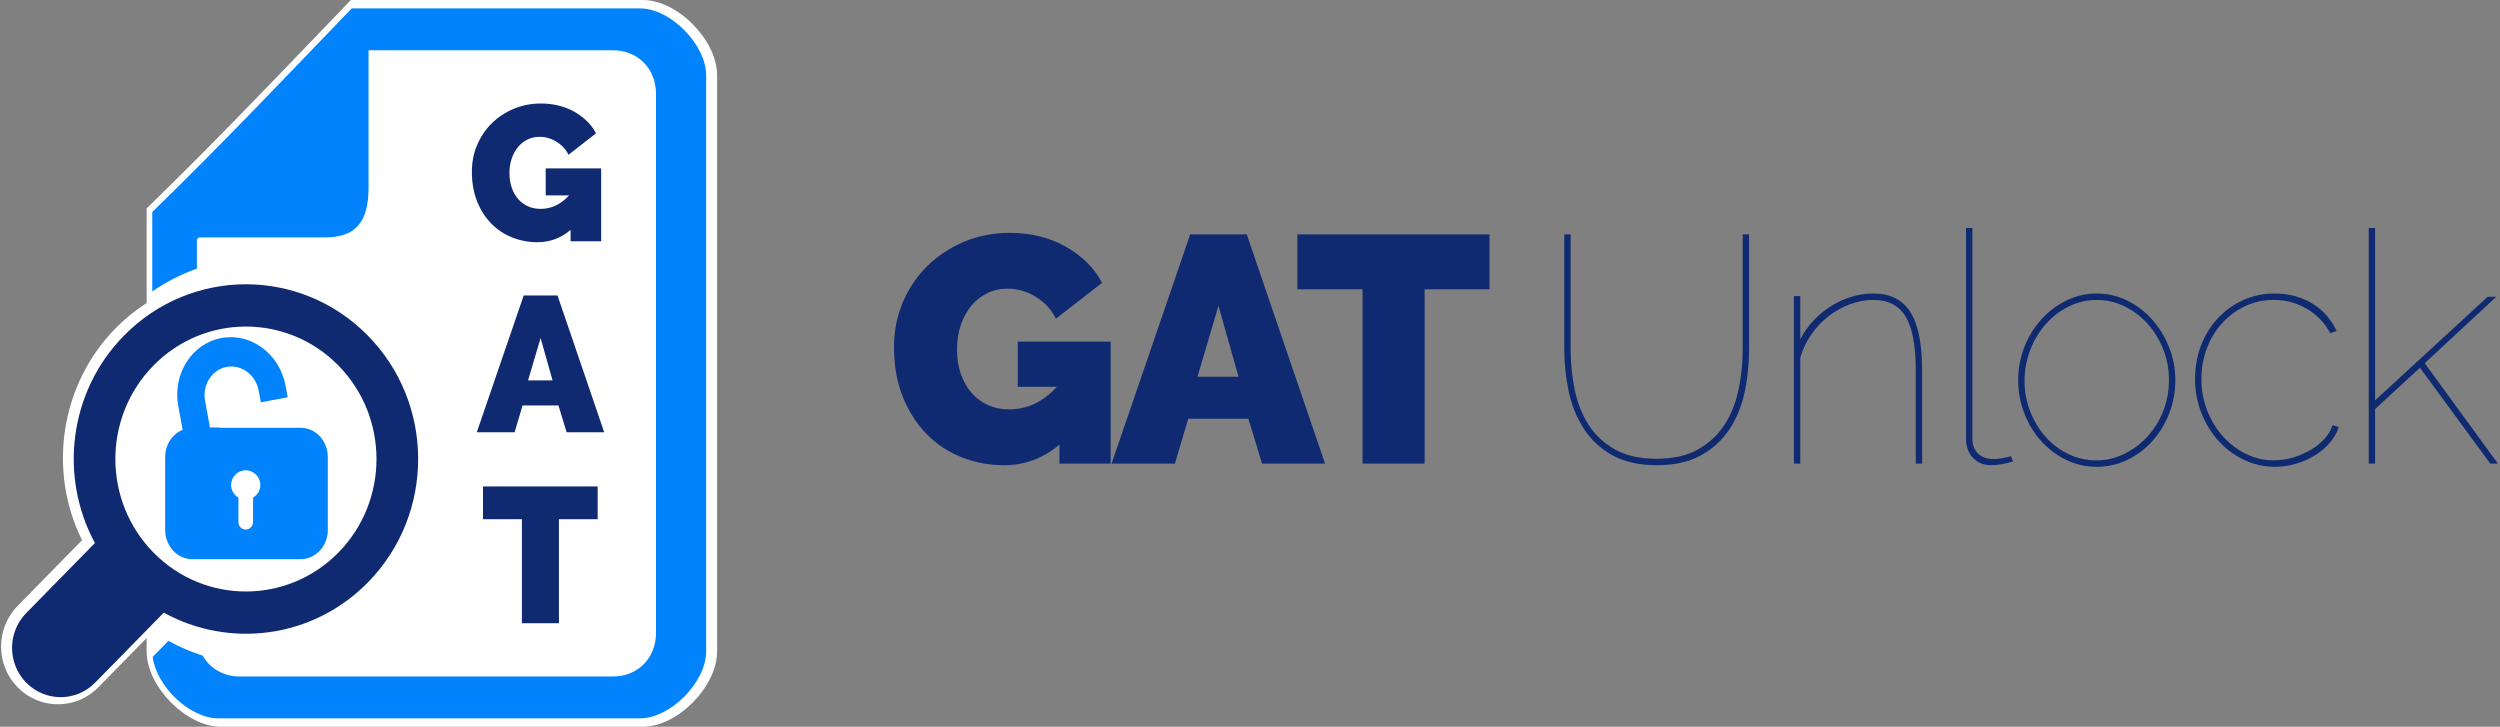
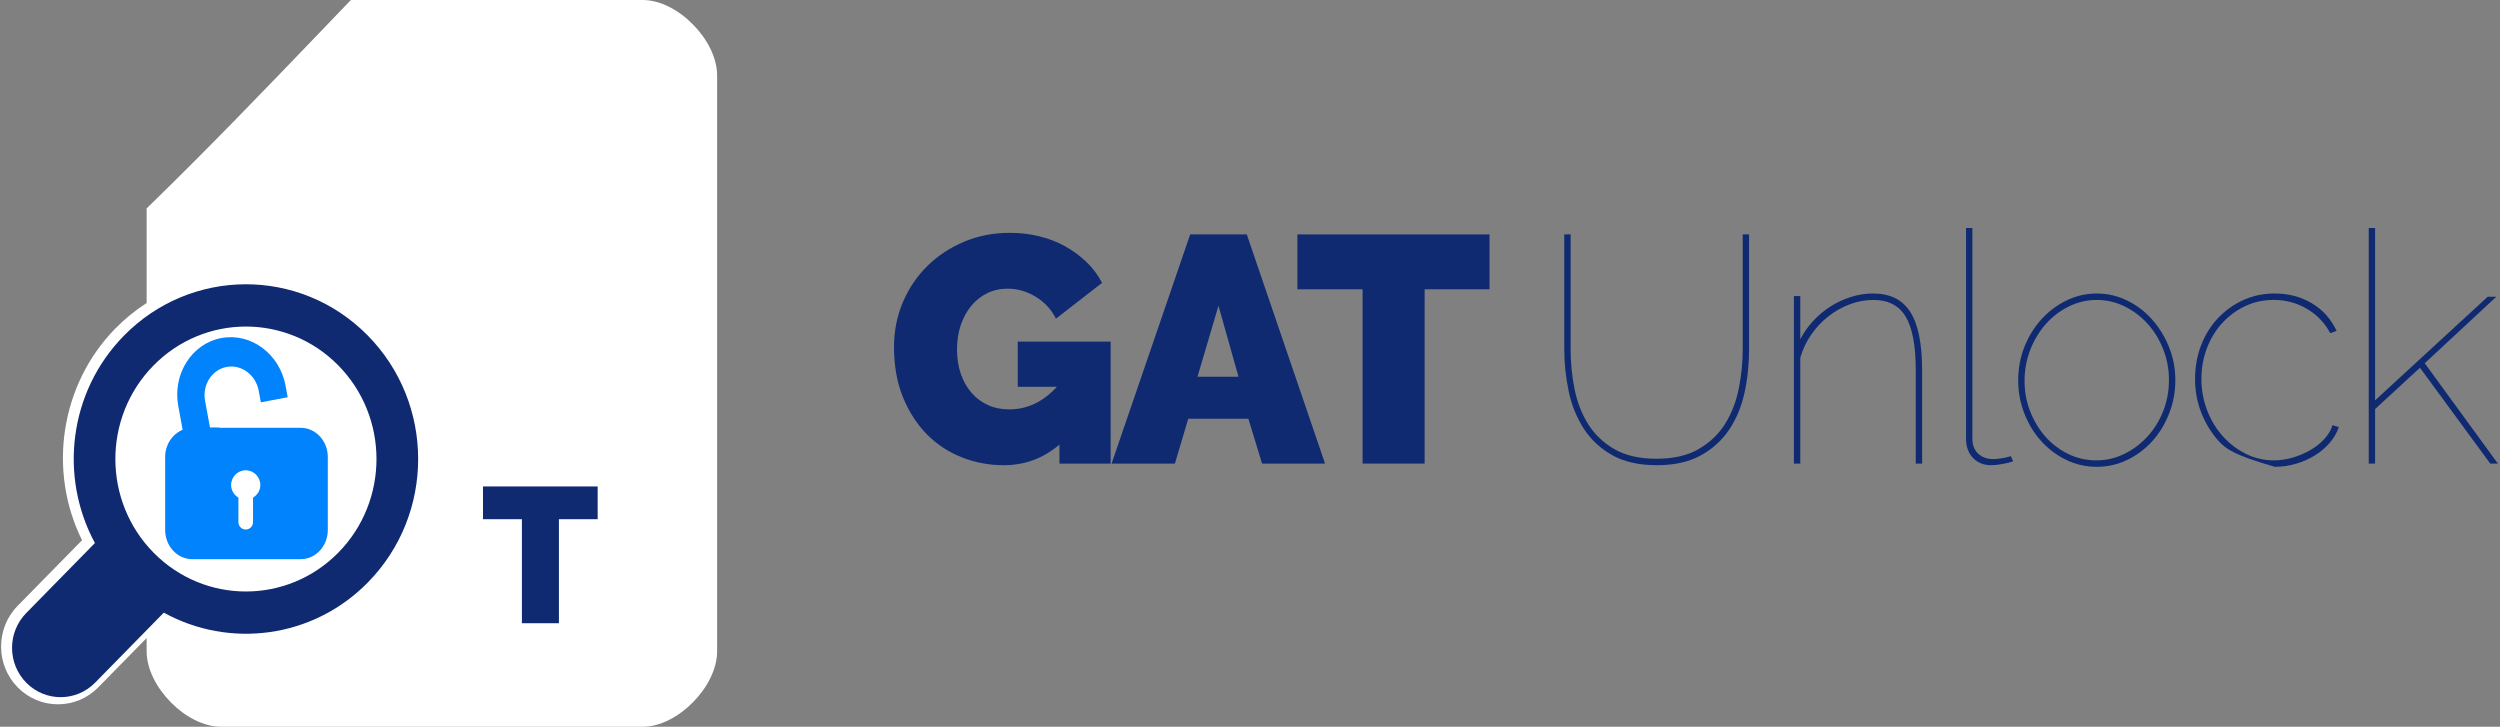
<svg xmlns="http://www.w3.org/2000/svg" width="172" height="50" viewBox="0 0 172 50" fill="none">
  <rect x="0" y="0" width="172" height="50" fill="#808080" stroke="none" />
  <g clip-path="url(#clip0_983_17850)">
    <path d="M44.227 50H15.201C12.812 50 10.089 47.237 10.089 44.813V43.896L6.763 47.286C6.023 48.04 5.038 48.456 3.988 48.456C2.946 48.456 1.965 48.044 1.226 47.299C-0.303 45.754 -0.309 43.233 1.214 41.681L5.645 37.166C3.261 32.364 4.174 26.434 7.935 22.602C8.587 21.936 9.311 21.346 10.09 20.846V14.338L10.265 14.167C14.355 10.191 18.2 6.187 21.918 2.316C22.61 1.594 23.296 0.88 23.974 0.174L24.141 0H44.227C46.615 0 49.338 2.763 49.338 5.186V44.813C49.338 47.237 46.615 50 44.227 50Z" fill="white" />
-     <path d="M44.043 0.579H25.357H24.198C19.909 5.033 15.343 9.853 10.476 14.585V16.331V20.048C11.443 19.388 12.476 18.864 13.546 18.479V16.471C13.592 16.426 13.64 16.377 13.687 16.331H22.338C24.421 16.331 25.357 15.356 25.357 12.881V3.459H42.175C43.882 3.459 45.133 4.723 45.133 6.46V43.54C45.133 45.279 43.881 46.542 42.175 46.542H16.504C15.37 46.542 14.443 45.986 13.945 45.107C13.136 44.843 12.344 44.511 11.585 44.093L10.503 45.196C10.767 47.224 13.049 49.421 15.018 49.421H44.043C46.127 49.421 48.584 46.936 48.584 44.813V5.186C48.584 3.065 46.127 0.579 44.043 0.579Z" fill="#0083FC" />
    <path d="M25.317 40.064C29.934 35.358 29.918 27.746 25.28 23.061C20.642 18.376 13.14 18.392 8.522 23.099C4.726 26.969 4.065 32.804 6.53 37.361L1.804 42.178C0.5 43.506 0.505 45.654 1.814 46.977C3.123 48.299 5.24 48.294 6.544 46.967L11.27 42.15C15.772 44.63 21.52 43.934 25.317 40.064ZM10.582 38.04C7.067 34.489 7.055 28.718 10.555 25.151C14.055 21.584 19.741 21.571 23.257 25.122C26.773 28.674 26.786 34.445 23.285 38.012C19.785 41.578 14.098 41.591 10.582 38.04Z" fill="#0F2A71" />
    <path d="M20.688 29.433H15.094V29.41H14.446L14.109 27.583C13.907 26.487 14.571 25.439 15.588 25.246C16.606 25.053 17.597 25.787 17.799 26.884L17.946 27.679L19.792 27.329L19.645 26.533C19.241 24.343 17.257 22.873 15.223 23.259C13.188 23.645 11.861 25.743 12.265 27.933L12.566 29.57C11.864 29.859 11.363 30.585 11.363 31.442V36.463C11.363 37.572 12.198 38.471 13.228 38.471H20.688C21.718 38.471 22.553 37.572 22.553 36.463V31.442C22.554 30.333 21.718 29.433 20.688 29.433ZM17.408 34.237V35.922C17.408 36.204 17.183 36.432 16.905 36.432C16.628 36.432 16.403 36.204 16.403 35.922V34.237C16.109 34.06 15.9 33.747 15.9 33.374C15.9 32.81 16.35 32.355 16.905 32.355C17.46 32.355 17.91 32.81 17.91 33.374C17.91 33.747 17.702 34.06 17.408 34.237Z" fill="#0083FC" />
-     <path d="M39.257 15.817C38.595 16.382 37.834 16.665 36.971 16.665C36.371 16.665 35.795 16.557 35.248 16.34C34.698 16.124 34.22 15.808 33.81 15.392C33.401 14.977 33.074 14.469 32.831 13.868C32.587 13.267 32.465 12.582 32.465 11.814C32.465 11.151 32.587 10.535 32.831 9.965C33.074 9.395 33.41 8.9 33.836 8.48C34.263 8.06 34.766 7.729 35.345 7.486C35.924 7.243 36.548 7.121 37.219 7.121C37.637 7.121 38.038 7.168 38.421 7.26C38.804 7.353 39.159 7.49 39.485 7.671C39.812 7.853 40.106 8.069 40.367 8.32C40.628 8.572 40.842 8.857 41.007 9.175L39.113 10.646C38.931 10.276 38.656 9.977 38.29 9.752C37.924 9.527 37.537 9.414 37.127 9.414C36.822 9.414 36.544 9.476 36.291 9.6C36.039 9.724 35.821 9.896 35.639 10.117C35.456 10.338 35.312 10.601 35.208 10.905C35.103 11.21 35.05 11.544 35.05 11.906C35.05 12.277 35.103 12.613 35.208 12.913C35.312 13.214 35.458 13.472 35.645 13.688C35.832 13.905 36.057 14.073 36.317 14.192C36.579 14.311 36.871 14.37 37.193 14.37C37.933 14.37 38.586 14.061 39.152 13.443H37.545V11.587H41.36V16.597H39.256V15.817H39.257Z" fill="#0F2A71" />
-     <path d="M36.031 20.328H38.356L41.569 29.738H38.983L38.421 27.896H35.952L35.404 29.738H32.804L36.031 20.328ZM38.016 26.173L37.193 23.257L36.331 26.173H38.016Z" fill="#0F2A71" />
    <path d="M41.119 35.721H38.454V42.878H35.907V35.721H33.23V33.468H41.119V35.721H41.119Z" fill="#0F2A71" />
    <path d="M72.889 30.585C71.78 31.533 70.503 32.007 69.059 32.007C68.052 32.007 67.089 31.826 66.17 31.463C65.251 31.1 64.448 30.571 63.763 29.875C63.077 29.179 62.53 28.328 62.121 27.322C61.713 26.315 61.508 25.168 61.508 23.88C61.508 22.769 61.713 21.737 62.121 20.782C62.53 19.827 63.092 18.998 63.807 18.295C64.521 17.592 65.364 17.037 66.334 16.629C67.304 16.222 68.351 16.019 69.475 16.019C70.175 16.019 70.846 16.096 71.488 16.252C72.13 16.407 72.725 16.637 73.272 16.94C73.819 17.244 74.312 17.606 74.75 18.028C75.187 18.45 75.544 18.927 75.822 19.46L72.648 21.925C72.342 21.303 71.882 20.804 71.27 20.426C70.657 20.049 70.008 19.86 69.322 19.86C68.811 19.86 68.344 19.964 67.921 20.171C67.498 20.379 67.133 20.667 66.827 21.037C66.52 21.408 66.28 21.848 66.104 22.359C65.93 22.87 65.842 23.429 65.842 24.036C65.842 24.658 65.93 25.22 66.104 25.723C66.279 26.227 66.524 26.66 66.838 27.022C67.151 27.385 67.527 27.666 67.965 27.866C68.403 28.066 68.891 28.166 69.432 28.166C70.671 28.166 71.766 27.648 72.715 26.612H70.022V23.503H76.413V31.897H72.889V30.585H72.889Z" fill="#0F2A71" />
    <path d="M81.884 16.128H85.779L91.163 31.895H86.83L85.888 28.808H81.752L80.833 31.895H76.478L81.884 16.128ZM85.21 25.921L83.831 21.036L82.387 25.921H85.21Z" fill="#0F2A71" />
    <path d="M102.478 19.904H98.014V31.895H93.746V19.904H89.26V16.129H102.478V19.904V19.904Z" fill="#0F2A71" />
    <path d="M113.968 31.562C115.135 31.562 116.102 31.34 116.868 30.896C117.634 30.452 118.239 29.874 118.685 29.164C119.13 28.453 119.443 27.646 119.626 26.743C119.808 25.84 119.899 24.93 119.899 24.012V16.128H120.337V24.012C120.337 25.063 120.231 26.07 120.02 27.032C119.808 27.994 119.454 28.842 118.958 29.574C118.462 30.307 117.809 30.896 117 31.34C116.189 31.784 115.187 32.006 113.99 32.006C112.765 32.006 111.743 31.777 110.926 31.318C110.109 30.859 109.456 30.252 108.967 29.497C108.479 28.742 108.132 27.887 107.928 26.932C107.724 25.977 107.622 25.004 107.622 24.012V16.128H108.059V24.012C108.059 24.959 108.15 25.885 108.333 26.788C108.515 27.691 108.832 28.497 109.285 29.208C109.737 29.919 110.342 30.489 111.102 30.918C111.859 31.347 112.815 31.562 113.968 31.562Z" fill="#0F2A71" />
    <path d="M132.243 31.895H131.804V25.477C131.804 23.79 131.575 22.561 131.115 21.791C130.655 21.021 129.915 20.636 128.894 20.636C128.339 20.636 127.795 20.736 127.263 20.936C126.73 21.136 126.238 21.413 125.786 21.769C125.333 22.124 124.939 22.546 124.604 23.035C124.268 23.523 124.02 24.049 123.86 24.611V31.895H123.422V20.37H123.86V23.345C124.093 22.887 124.392 22.461 124.757 22.068C125.122 21.676 125.523 21.343 125.961 21.069C126.399 20.795 126.865 20.58 127.362 20.425C127.857 20.269 128.361 20.192 128.871 20.192C130.039 20.192 130.892 20.618 131.432 21.469C131.971 22.32 132.242 23.656 132.242 25.477V31.895H132.243Z" fill="#0F2A71" />
    <path d="M135.262 15.685H135.7V30.185C135.7 30.615 135.831 30.955 136.094 31.207C136.357 31.459 136.707 31.584 137.145 31.584C137.305 31.584 137.498 31.566 137.725 31.529C137.95 31.492 138.159 31.444 138.348 31.384L138.502 31.739C138.297 31.813 138.045 31.876 137.747 31.928C137.448 31.98 137.196 32.006 136.992 32.006C136.481 32.006 136.065 31.839 135.744 31.506C135.423 31.173 135.263 30.732 135.263 30.184V15.685H135.262Z" fill="#0F2A71" />
    <path d="M144.257 32.117C143.513 32.117 142.813 31.958 142.156 31.64C141.499 31.322 140.927 30.892 140.438 30.352C139.949 29.812 139.563 29.179 139.278 28.453C138.993 27.728 138.852 26.965 138.852 26.166C138.852 25.352 138.994 24.586 139.278 23.868C139.563 23.15 139.953 22.517 140.449 21.969C140.945 21.422 141.521 20.989 142.178 20.67C142.835 20.352 143.527 20.193 144.257 20.193C144.987 20.193 145.68 20.352 146.336 20.67C146.993 20.989 147.565 21.422 148.054 21.969C148.543 22.517 148.933 23.15 149.225 23.868C149.517 24.586 149.663 25.352 149.663 26.166C149.663 26.966 149.52 27.728 149.236 28.453C148.951 29.179 148.565 29.812 148.076 30.352C147.587 30.893 147.014 31.322 146.358 31.64C145.702 31.958 145.001 32.117 144.257 32.117ZM139.289 26.21C139.289 26.951 139.421 27.654 139.683 28.32C139.946 28.986 140.299 29.567 140.744 30.063C141.189 30.559 141.711 30.951 142.309 31.24C142.907 31.528 143.549 31.673 144.235 31.673C144.906 31.673 145.544 31.525 146.15 31.229C146.755 30.933 147.288 30.533 147.748 30.03C148.207 29.527 148.569 28.942 148.831 28.275C149.093 27.609 149.224 26.898 149.224 26.143C149.224 25.403 149.093 24.7 148.831 24.034C148.568 23.367 148.21 22.783 147.758 22.279C147.306 21.776 146.777 21.376 146.172 21.08C145.566 20.784 144.927 20.636 144.257 20.636C143.586 20.636 142.947 20.784 142.342 21.08C141.736 21.377 141.207 21.78 140.755 22.291C140.303 22.801 139.946 23.394 139.683 24.067C139.421 24.741 139.289 25.455 139.289 26.21Z" fill="#0F2A71" />
-     <path d="M151.02 26.077C151.02 25.248 151.158 24.474 151.435 23.756C151.712 23.038 152.099 22.416 152.595 21.891C153.091 21.366 153.671 20.951 154.335 20.647C154.999 20.344 155.718 20.192 156.491 20.192C157.454 20.192 158.311 20.418 159.063 20.869C159.814 21.321 160.379 21.953 160.759 22.767L160.321 22.923C159.942 22.212 159.406 21.653 158.713 21.246C158.019 20.839 157.257 20.635 156.426 20.635C155.726 20.635 155.076 20.776 154.478 21.057C153.88 21.339 153.354 21.724 152.902 22.212C152.45 22.701 152.096 23.278 151.84 23.944C151.585 24.611 151.458 25.321 151.458 26.076C151.458 26.832 151.589 27.549 151.851 28.23C152.114 28.911 152.475 29.507 152.935 30.018C153.395 30.528 153.923 30.932 154.522 31.228C155.12 31.524 155.762 31.672 156.448 31.672C156.886 31.672 157.327 31.605 157.772 31.472C158.217 31.339 158.625 31.161 158.998 30.939C159.37 30.717 159.687 30.458 159.95 30.162C160.212 29.866 160.387 29.562 160.475 29.251L160.912 29.385C160.781 29.77 160.573 30.129 160.289 30.462C160.004 30.795 159.665 31.084 159.271 31.328C158.877 31.572 158.443 31.765 157.969 31.905C157.495 32.045 157.009 32.116 156.513 32.116C155.769 32.116 155.061 31.956 154.391 31.638C153.719 31.32 153.135 30.887 152.64 30.339C152.144 29.792 151.75 29.151 151.458 28.418C151.166 27.685 151.02 26.906 151.02 26.077Z" fill="#0F2A71" />
+     <path d="M151.02 26.077C151.02 25.248 151.158 24.474 151.435 23.756C151.712 23.038 152.099 22.416 152.595 21.891C153.091 21.366 153.671 20.951 154.335 20.647C154.999 20.344 155.718 20.192 156.491 20.192C157.454 20.192 158.311 20.418 159.063 20.869C159.814 21.321 160.379 21.953 160.759 22.767L160.321 22.923C159.942 22.212 159.406 21.653 158.713 21.246C158.019 20.839 157.257 20.635 156.426 20.635C155.726 20.635 155.076 20.776 154.478 21.057C153.88 21.339 153.354 21.724 152.902 22.212C152.45 22.701 152.096 23.278 151.84 23.944C151.585 24.611 151.458 25.321 151.458 26.076C151.458 26.832 151.589 27.549 151.851 28.23C152.114 28.911 152.475 29.507 152.935 30.018C153.395 30.528 153.923 30.932 154.522 31.228C155.12 31.524 155.762 31.672 156.448 31.672C156.886 31.672 157.327 31.605 157.772 31.472C158.217 31.339 158.625 31.161 158.998 30.939C159.37 30.717 159.687 30.458 159.95 30.162C160.212 29.866 160.387 29.562 160.475 29.251L160.912 29.385C160.781 29.77 160.573 30.129 160.289 30.462C160.004 30.795 159.665 31.084 159.271 31.328C158.877 31.572 158.443 31.765 157.969 31.905C157.495 32.045 157.009 32.116 156.513 32.116C153.719 31.32 153.135 30.887 152.64 30.339C152.144 29.792 151.75 29.151 151.458 28.418C151.166 27.685 151.02 26.906 151.02 26.077Z" fill="#0F2A71" />
    <path d="M171.33 31.896L166.493 25.3L163.407 28.143V31.896H162.969V15.685H163.407V27.543L171.155 20.415H171.746L166.821 24.989L171.855 31.896H171.33V31.896Z" fill="#0F2A71" />
  </g>
  <defs>
    <clipPath id="clip0_983_17850">
      <rect width="171.93" height="50" fill="white" />
    </clipPath>
  </defs>
</svg>